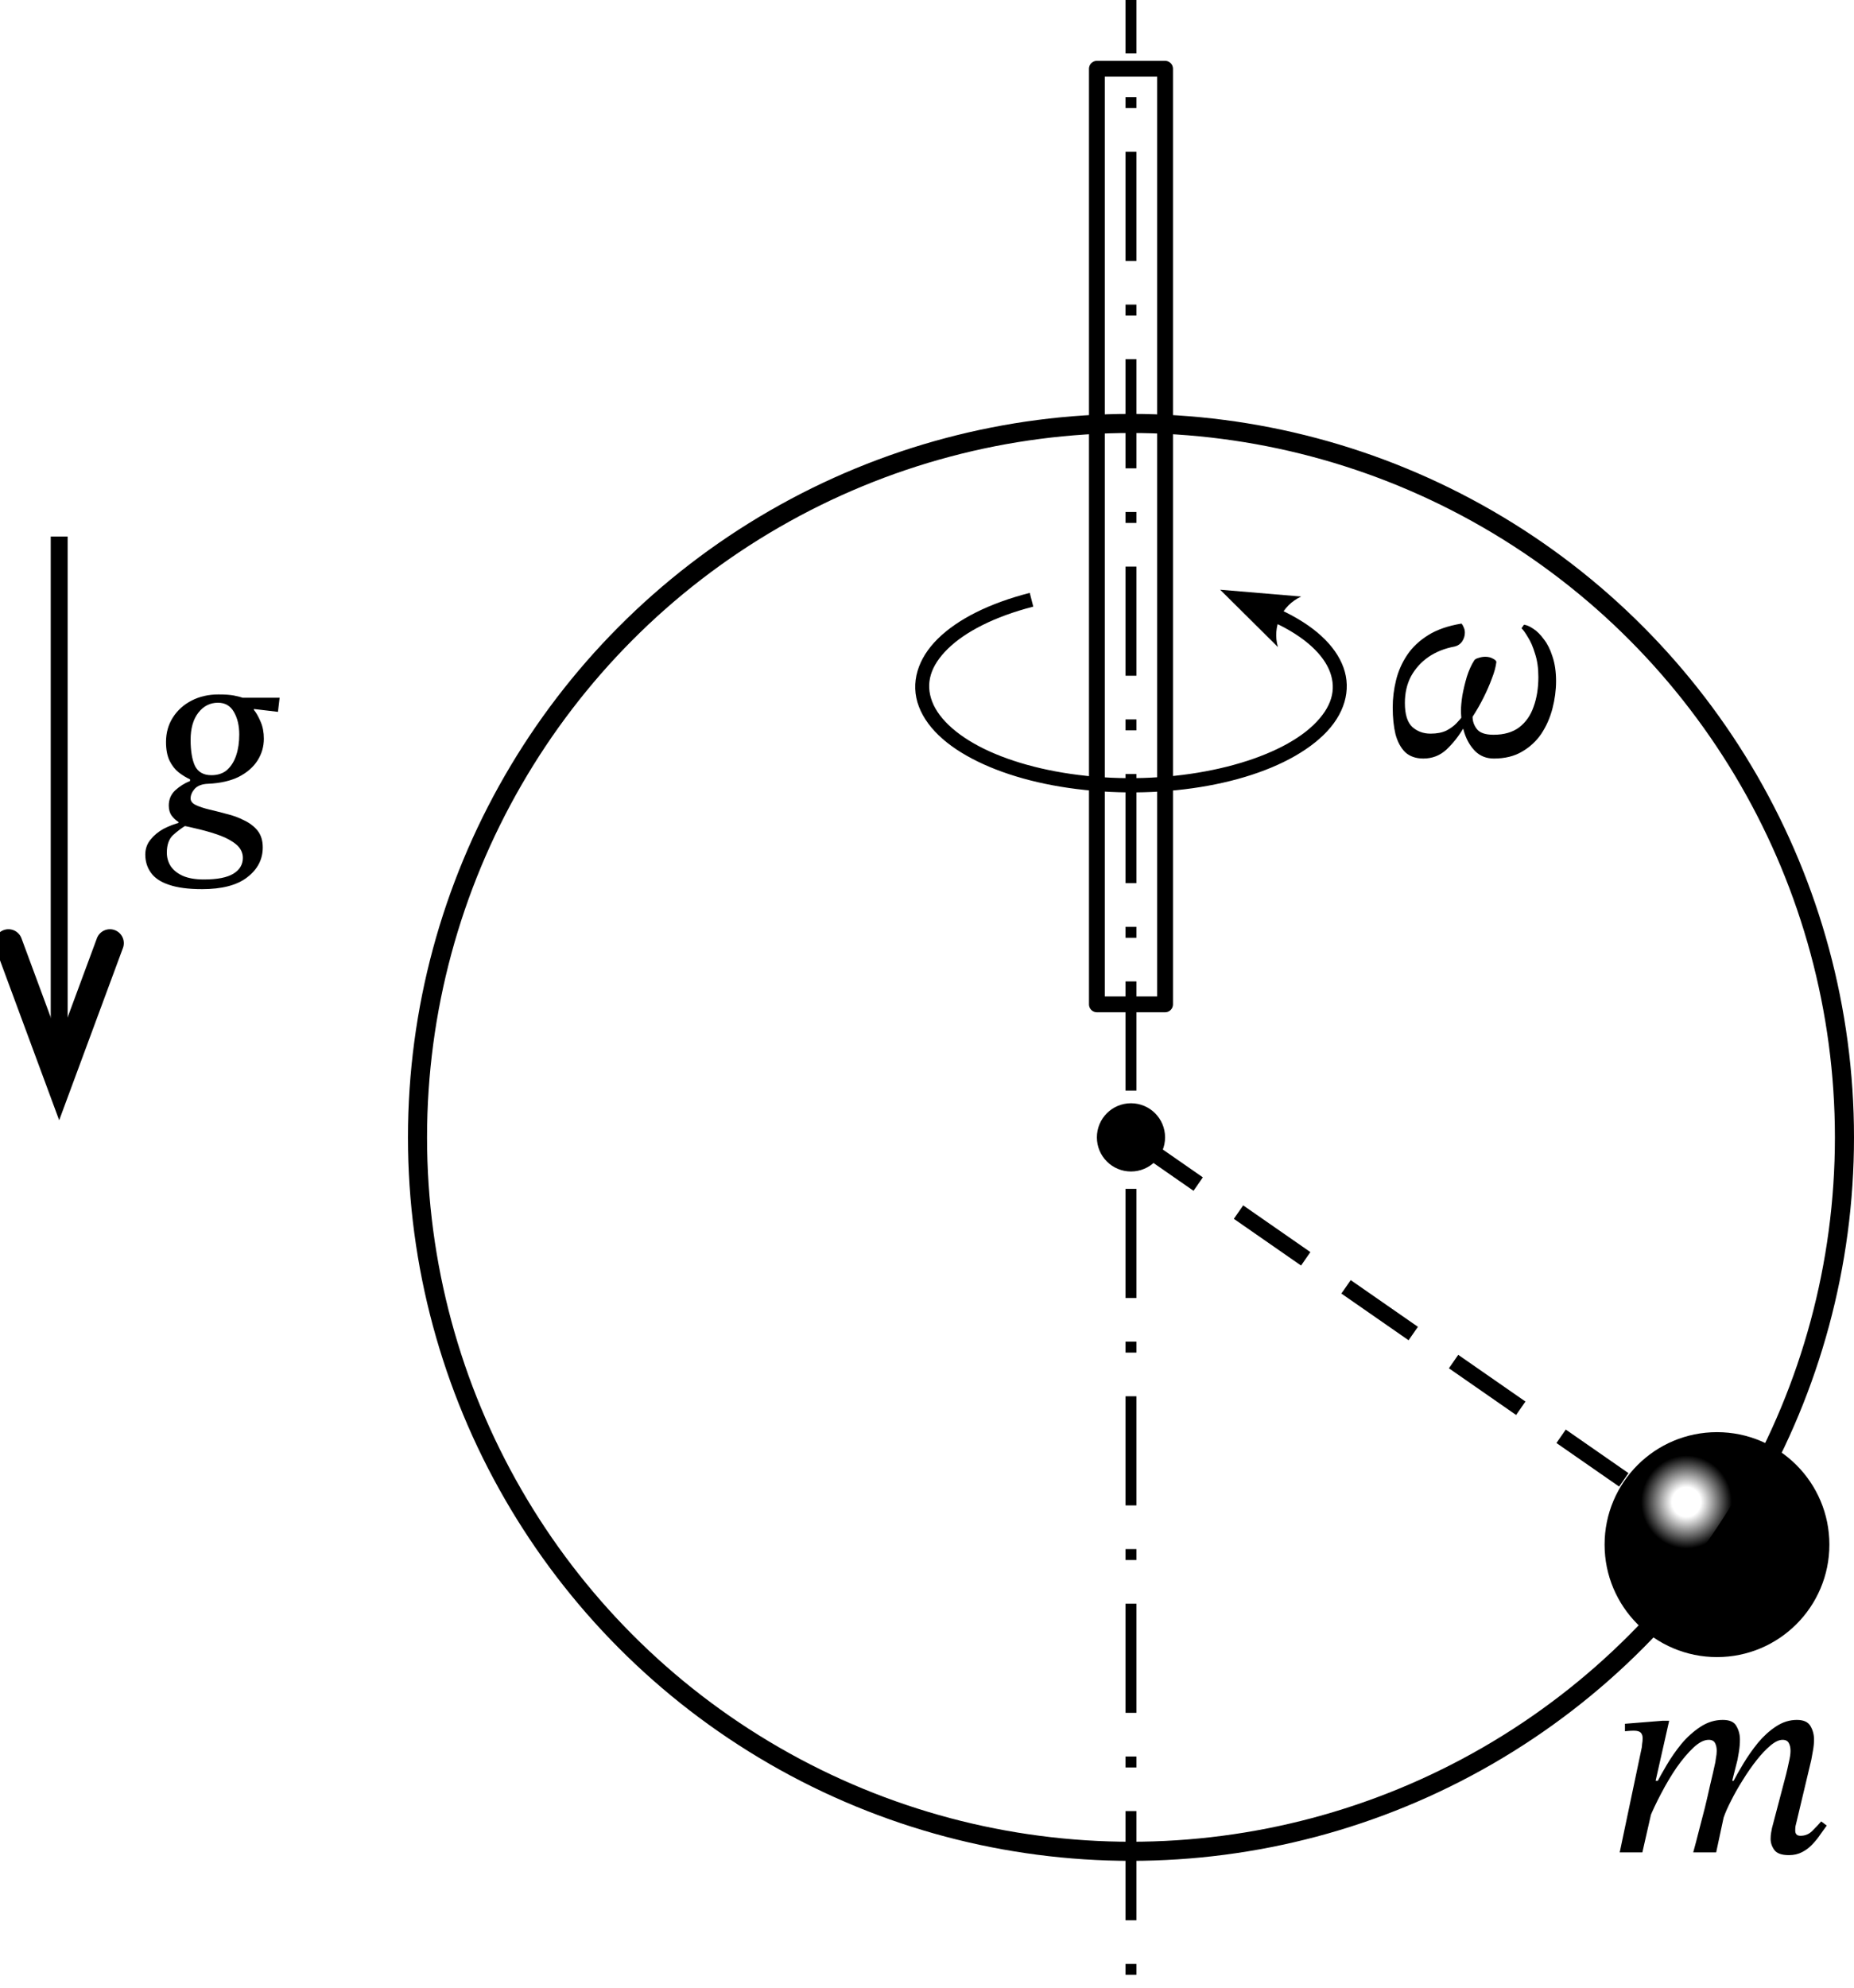
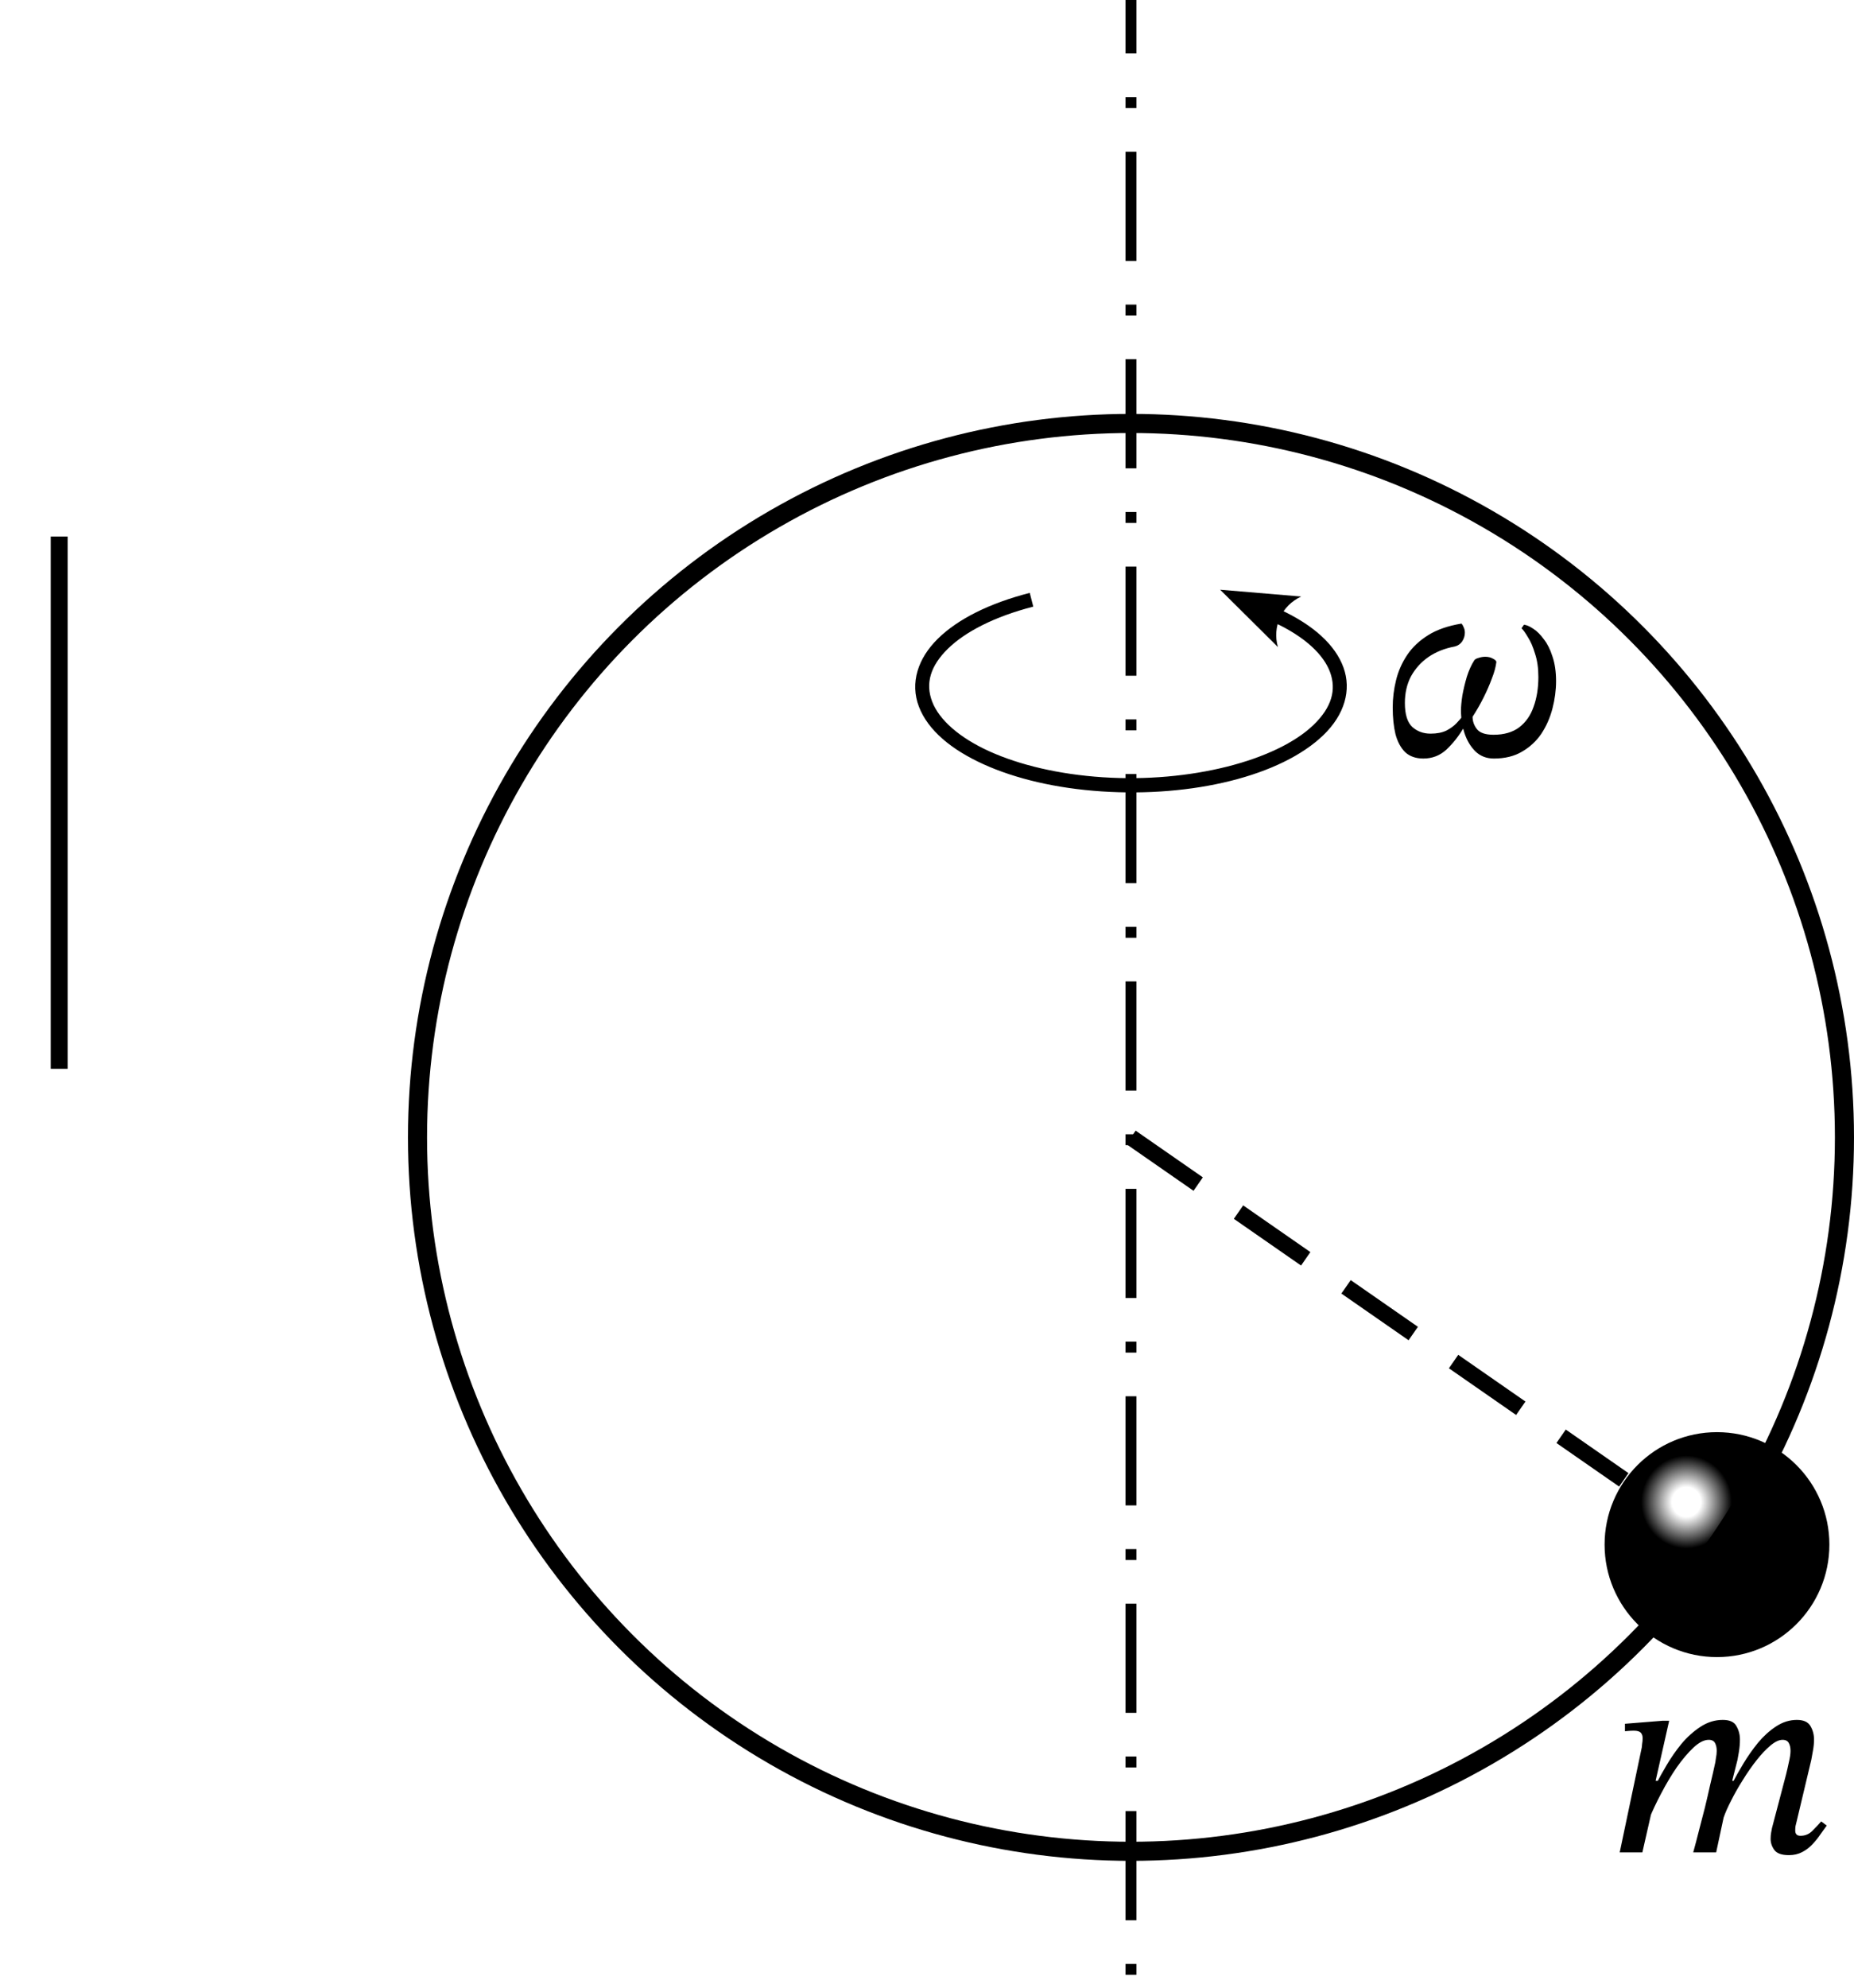
<svg xmlns="http://www.w3.org/2000/svg" xmlns:ns1="http://sodipodi.sourceforge.net/DTD/sodipodi-0.dtd" xmlns:ns2="http://www.inkscape.org/namespaces/inkscape" xmlns:xlink="http://www.w3.org/1999/xlink" version="1.1" id="svg1" width="339.873" height="364.201" viewBox="0 0 339.873 364.201" ns1:docname="926t2.svg" ns2:version="1.3.2 (091e20e, 2023-11-25)">
  <defs id="defs1">
    <radialGradient ns2:collect="always" xlink:href="#linearGradient3" id="radialGradient4" cx="34.595" cy="-4.609" fx="34.595" fy="-4.609" r="9.752" gradientUnits="userSpaceOnUse" gradientTransform="matrix(0.852,0,0,0.873,286.501,279.187)" />
    <linearGradient id="linearGradient3" ns2:collect="always">
      <stop style="stop-color:#000000;stop-opacity:0;" offset="0.318" id="stop4" />
      <stop style="stop-color:#000000;stop-opacity:1;" offset="1" id="stop3" />
    </linearGradient>
  </defs>
  <ns1:namedview id="namedview1" pagecolor="#ffffff" bordercolor="#000000" borderopacity="0.25" ns2:showpageshadow="2" ns2:pageopacity="0.0" ns2:pagecheckerboard="0" ns2:deskcolor="#d1d1d1" ns2:zoom="0.87609148" ns2:cx="26.823683" ns2:cy="230.56953" ns2:current-layer="g1" />
  <g ns2:groupmode="layer" ns2:label="Image" id="g1" transform="translate(-6.811)">
    <g id="path12" transform="scale(-1,1)">
-       <path style="color:#000000;fill:#000000;fill-rule:evenodd;stroke-miterlimit:3.2;-inkscape-stroke:none;paint-order:stroke fill markers" d="m -195.584,108.617 -0.645,2.52 c 7.113,1.821 12.515,4.626 15.68,7.74 3.164,3.114 4.139,6.308 2.857,9.656 -1.282,3.348 -4.977,6.611 -10.473,9.105 -5.495,2.494 -12.718,4.225 -20.771,4.756 -16.107,1.063 -31.883,-3.057 -38.662,-9.582 -3.39,-3.263 -4.203,-6.468 -3.045,-9.652 1.158,-3.184 4.572,-6.493 10.291,-9.135 l -1.09,-2.361 c -6.104,2.819 -10.135,6.456 -11.645,10.605 -1.509,4.149 -0.212,8.666 3.684,12.416 7.792,7.5 23.999,11.4 40.639,10.303 8.32,-0.549 15.812,-2.322 21.674,-4.982 5.861,-2.66 10.165,-6.204 11.826,-10.543 1.661,-4.339 0.189,-8.846 -3.463,-12.439 -3.651,-3.594 -9.435,-6.506 -16.857,-8.406 z" id="path13" />
+       <path style="color:#000000;fill:#000000;fill-rule:evenodd;stroke-miterlimit:3.2;-inkscape-stroke:none;paint-order:stroke fill markers" d="m -195.584,108.617 -0.645,2.52 c 7.113,1.821 12.515,4.626 15.68,7.74 3.164,3.114 4.139,6.308 2.857,9.656 -1.282,3.348 -4.977,6.611 -10.473,9.105 -5.495,2.494 -12.718,4.225 -20.771,4.756 -16.107,1.063 -31.883,-3.057 -38.662,-9.582 -3.39,-3.263 -4.203,-6.468 -3.045,-9.652 1.158,-3.184 4.572,-6.493 10.291,-9.135 l -1.09,-2.361 c -6.104,2.819 -10.135,6.456 -11.645,10.605 -1.509,4.149 -0.212,8.666 3.684,12.416 7.792,7.5 23.999,11.4 40.639,10.303 8.32,-0.549 15.812,-2.322 21.674,-4.982 5.861,-2.66 10.165,-6.204 11.826,-10.543 1.661,-4.339 0.189,-8.846 -3.463,-12.439 -3.651,-3.594 -9.435,-6.506 -16.857,-8.406 " id="path13" />
      <path style="color:#000000;fill:#000000;fill-opacity:0;fill-rule:evenodd;stroke-miterlimit:3.2;-inkscape-stroke:none;paint-order:stroke fill markers" d="m -195.906,109.877 a 38.275,18.086 0 0 1 19.428,19.121 38.275,18.086 0 0 1 -32.372,14.693 38.275,18.086 0 0 1 -39.65,-9.942 38.275,18.086 0 0 1 7.604,-20.904" id="path14" />
      <g id="g11">
        <path d="m -245.346,109.287 14.859,-1.25 -10.586,10.503 c 1.068,-3.763 -0.71,-7.615 -4.274,-9.253 z" style="color:#000000;fill:#000000;fill-rule:evenodd;-inkscape-stroke:none" id="path11" />
      </g>
    </g>
    <circle style="font-variation-settings:normal;opacity:1;fill:none;fill-opacity:1;fill-rule:evenodd;stroke:#000000;stroke-width:3.5;stroke-linecap:butt;stroke-linejoin:miter;stroke-miterlimit:4;stroke-dasharray:none;stroke-dashoffset:0;stroke-opacity:1;stop-color:#000000;stop-opacity:1" id="path1" cx="214.141" cy="208.371" r="130.793" />
-     <circle id="path2" style="fill:#000000;stroke:none;stroke-width:1" cx="214.141" cy="208.371" r="6.25" />
    <path style="opacity:1;fill:none;fill-rule:evenodd;stroke:#000000;stroke-width:3;stroke-linejoin:round;stroke-dasharray:15, 9;stroke-dashoffset:0;paint-order:stroke fill markers" d="m 214.141,208.371 90.343,62.744" id="path4" ns1:nodetypes="cc" />
    <circle style="font-variation-settings:normal;vector-effect:none;fill:url(#radialGradient4);fill-opacity:1;fill-rule:evenodd;stroke:#000000;stroke-width:2.5;stroke-linecap:butt;stroke-linejoin:miter;stroke-miterlimit:4;stroke-dasharray:none;stroke-dashoffset:0;stroke-opacity:1;-inkscape-stroke:none;stop-color:#000000" id="path3" cx="321.567" cy="282.979" r="19.354" />
-     <rect style="opacity:1;fill:none;fill-rule:evenodd;stroke:#000000;stroke-width:2.9;stroke-linejoin:round;stroke-dasharray:none;stroke-dashoffset:0;paint-order:stroke fill markers" id="rect4" width="12.5" height="171.402" x="207.891" y="12.598" />
    <path style="opacity:1;fill:none;fill-rule:evenodd;stroke:#000000;stroke-width:2;stroke-linejoin:round;stroke-dasharray:20, 8, 2, 8;stroke-dashoffset:10.2;paint-order:stroke fill markers" d="M 214.141,0 V 364.201" id="path5" />
    <g id="path6">
      <path style="color:#000000;fill:#000000;fill-rule:evenodd;stroke-linejoin:round;stroke-dashoffset:10.2;-inkscape-stroke:none;paint-order:stroke fill markers" d="m 16.111,98.299 v 97.508 h 3.1 V 98.299 Z" id="path16" />
      <g id="g15">
-         <path style="color:#000000;fill:#000000;stroke-linecap:round;-inkscape-stroke:none" d="m 7.477,170.4 a 2.547,2.547 0 0 0 -1.504,3.273 l 11.687,31.559 11.689,-31.559 a 2.547,2.547 0 0 0 -1.504,-3.273 2.547,2.547 0 0 0 -3.273,1.504 L 17.66,190.566 10.75,171.904 a 2.547,2.547 0 0 0 -3.273,-1.504 z" id="path15" />
-       </g>
+         </g>
    </g>
-     <path d="m 52.09,125.913 q -3.749,0 -6.08,-0.811 -2.28,-0.76 -3.293,-2.229 -1.013,-1.419 -1.013,-3.293 0,-1.571 0.963,-2.736 0.912,-1.165 2.381,-1.976 1.469,-0.76 3.04,-1.165 l 1.115,0.507 q -1.267,0.76 -2.432,1.824 -1.115,1.064 -1.115,3.192 0,1.368 0.709,2.483 0.76,1.115 2.229,1.773 1.52,0.659 3.851,0.659 3.699,0 5.421,-1.064 1.723,-1.064 1.723,-2.888 0,-1.368 -1.115,-2.381 -1.115,-0.963 -2.939,-1.672 -1.773,-0.659 -3.851,-1.165 -2.027,-0.507 -3.901,-0.861 v -0.507 q -0.659,-0.405 -1.216,-1.115 -0.557,-0.76 -0.557,-1.875 0,-1.672 1.165,-2.787 1.216,-1.115 2.736,-1.723 v -0.304 q -1.013,-0.456 -2.077,-1.267 -1.013,-0.811 -1.672,-2.128 -0.659,-1.368 -0.659,-3.445 0,-2.533 1.267,-4.509 1.267,-1.976 3.445,-3.091 2.179,-1.115 4.915,-1.115 1.773,0 2.837,0.203 1.064,0.203 1.875,0.507 0.811,0.304 1.773,0.659 v 1.469 q 0.608,0.709 1.216,2.128 0.608,1.368 0.608,3.141 0,2.179 -1.165,4.003 -1.165,1.824 -3.445,2.989 -2.28,1.115 -5.573,1.267 -1.672,0.051 -2.483,0.912 -0.76,0.861 -0.76,1.773 0,0.76 0.963,1.216 0.963,0.456 2.432,0.811 1.52,0.355 3.192,0.811 1.723,0.405 3.192,1.165 1.52,0.709 2.483,1.875 0.963,1.216 0.963,3.091 0,3.293 -2.837,5.472 -2.787,2.179 -8.309,2.179 z m 1.723,-20.875 q 1.773,0 2.888,-0.963 1.115,-1.013 1.672,-2.685 0.557,-1.672 0.557,-3.8 0,-2.432 -0.963,-4.104 -0.963,-1.723 -2.939,-1.723 -2.179,0 -3.597,1.824 -1.419,1.824 -1.419,4.965 0,3.091 0.811,4.813 0.861,1.672 2.989,1.672 z m 12.515,-14.187 -0.304,2.584 -5.117,-0.608 -2.077,-1.976 z" id="text8" style="font-style:italic;font-size:50.667px;font-family:'STIX Two Text';-inkscape-font-specification:'STIX Two Text, Italic';baseline-shift:baseline;stroke-width:1.7" transform="translate(-8.258,36.98)" aria-label="g" />
    <path d="m 351.157,330.63 q -1.925,0 -2.635,-0.912 -0.709,-0.963 -0.709,-2.077 0,-0.608 0.101,-1.165 0.101,-0.608 0.152,-0.811 l 2.584,-9.829 q 0.253,-1.013 0.507,-2.229 0.304,-1.267 0.304,-2.077 0,-0.861 -0.304,-1.419 -0.304,-0.608 -1.165,-0.608 -0.963,0 -2.229,1.064 -1.216,1.013 -2.533,2.685 -1.317,1.672 -2.533,3.648 -1.216,1.925 -2.128,3.749 -0.912,1.773 -1.368,3.091 l 1.723,-6.536 q 0.76,-1.469 1.925,-3.395 1.165,-1.925 2.635,-3.749 1.52,-1.824 3.293,-2.989 1.824,-1.216 3.851,-1.216 1.824,0 2.483,1.115 0.659,1.115 0.659,2.483 0,0.963 -0.203,2.077 -0.203,1.115 -0.304,1.672 l -2.787,11.704 q 0,0 -0.101,0.405 -0.051,0.355 -0.051,0.811 0,0.963 0.963,0.963 1.317,0 2.229,-0.963 0.963,-0.963 1.571,-1.672 l 1.013,0.76 q -0.507,0.709 -1.165,1.621 -0.608,0.912 -1.469,1.824 -0.811,0.861 -1.875,1.419 -1.064,0.557 -2.432,0.557 z m -26.853,-0.507 h -4.155 l 4.053,-19.253 q 0,0 0.051,-0.557 0.101,-0.557 0.101,-1.115 0,-0.659 -0.355,-1.013 -0.355,-0.355 -1.267,-0.355 -0.507,0 -1.064,0.051 -0.557,0.051 -0.557,0.051 v -1.368 l 6.941,-0.557 h 1.165 l -2.483,10.995 h 0.557 z m 13.528,0 h -4.205 q 0.557,-2.027 1.064,-4.053 0.557,-2.077 1.064,-4.104 0.507,-2.077 0.963,-4.155 0.507,-2.077 0.963,-4.205 0,0 0.101,-0.709 0.152,-0.76 0.152,-1.368 0,-0.861 -0.304,-1.419 -0.304,-0.608 -1.165,-0.608 -1.267,0 -2.787,1.419 -1.52,1.419 -3.091,3.648 -1.52,2.229 -2.837,4.763 -1.317,2.483 -2.179,4.611 l 1.267,-6.384 q 0.76,-1.469 1.925,-3.445 1.165,-1.976 2.685,-3.851 1.571,-1.875 3.496,-3.141 1.925,-1.267 4.104,-1.267 1.875,0 2.483,1.115 0.659,1.115 0.659,2.483 0,1.115 -0.203,2.331 -0.203,1.216 -0.253,1.419 l -0.963,3.8 h 0.709 l -2.28,6.739 z" id="text9" style="font-style:italic;font-size:50.667px;font-family:'STIX Two Text';-inkscape-font-specification:'STIX Two Text, Italic';baseline-shift:baseline;stroke-width:1.7" transform="translate(-16.415,9.238)" aria-label="m" />
    <path d="m 273.711,151.616 q -2.027,0 -3.395,-1.317 -1.317,-1.317 -1.976,-3.293 -0.659,-2.027 -0.659,-4.205 0,-1.064 0.253,-2.736 0.304,-1.672 0.811,-3.395 0.557,-1.773 1.368,-3.04 0.203,-0.304 0.811,-0.456 0.608,-0.203 1.216,-0.203 0.811,0 1.419,0.355 0.608,0.304 0.608,0.608 -0.152,1.317 -0.811,2.989 -0.608,1.672 -1.52,3.496 -0.912,1.824 -2.027,3.547 0,1.267 0.811,2.28 0.811,1.013 3.04,1.013 2.888,0 4.712,-1.368 1.824,-1.419 2.635,-3.8 0.861,-2.381 0.861,-5.421 0,-2.432 -0.608,-4.256 -0.557,-1.875 -1.317,-3.04 -0.709,-1.216 -1.165,-1.621 l 0.456,-0.659 q 0.76,0.101 1.723,0.76 1.013,0.659 1.925,1.925 0.963,1.216 1.571,3.141 0.659,1.925 0.659,4.509 0,2.483 -0.659,5.016 -0.659,2.533 -2.027,4.611 -1.368,2.027 -3.547,3.293 -2.128,1.267 -5.168,1.267 z m -12.92,0 q -2.077,0 -3.344,-1.165 -1.216,-1.216 -1.773,-3.293 -0.507,-2.128 -0.507,-4.915 0,-2.483 0.608,-4.965 0.608,-2.483 2.027,-4.611 1.419,-2.128 3.851,-3.648 2.432,-1.52 6.131,-2.128 0.253,0.304 0.405,0.709 0.203,0.405 0.203,0.963 0,0.861 -0.507,1.621 -0.507,0.709 -1.368,0.912 -2.736,0.507 -4.813,1.925 -2.027,1.419 -3.192,3.547 -1.115,2.128 -1.115,4.864 0,3.141 1.368,4.408 1.368,1.216 3.344,1.216 1.723,0 2.888,-0.557 1.165,-0.608 1.875,-1.368 0.709,-0.76 1.013,-1.165 l 1.115,2.229 h -0.963 q -1.267,2.128 -3.04,3.8 -1.773,1.621 -4.205,1.621 z" id="text10" style="font-style:italic;font-size:50.667px;font-family:'STIX Two Text';-inkscape-font-specification:'STIX Two Text, Italic';baseline-shift:baseline;stroke-width:1.7" transform="translate(6.955,-12.649)" aria-label="ω" />
  </g>
</svg>